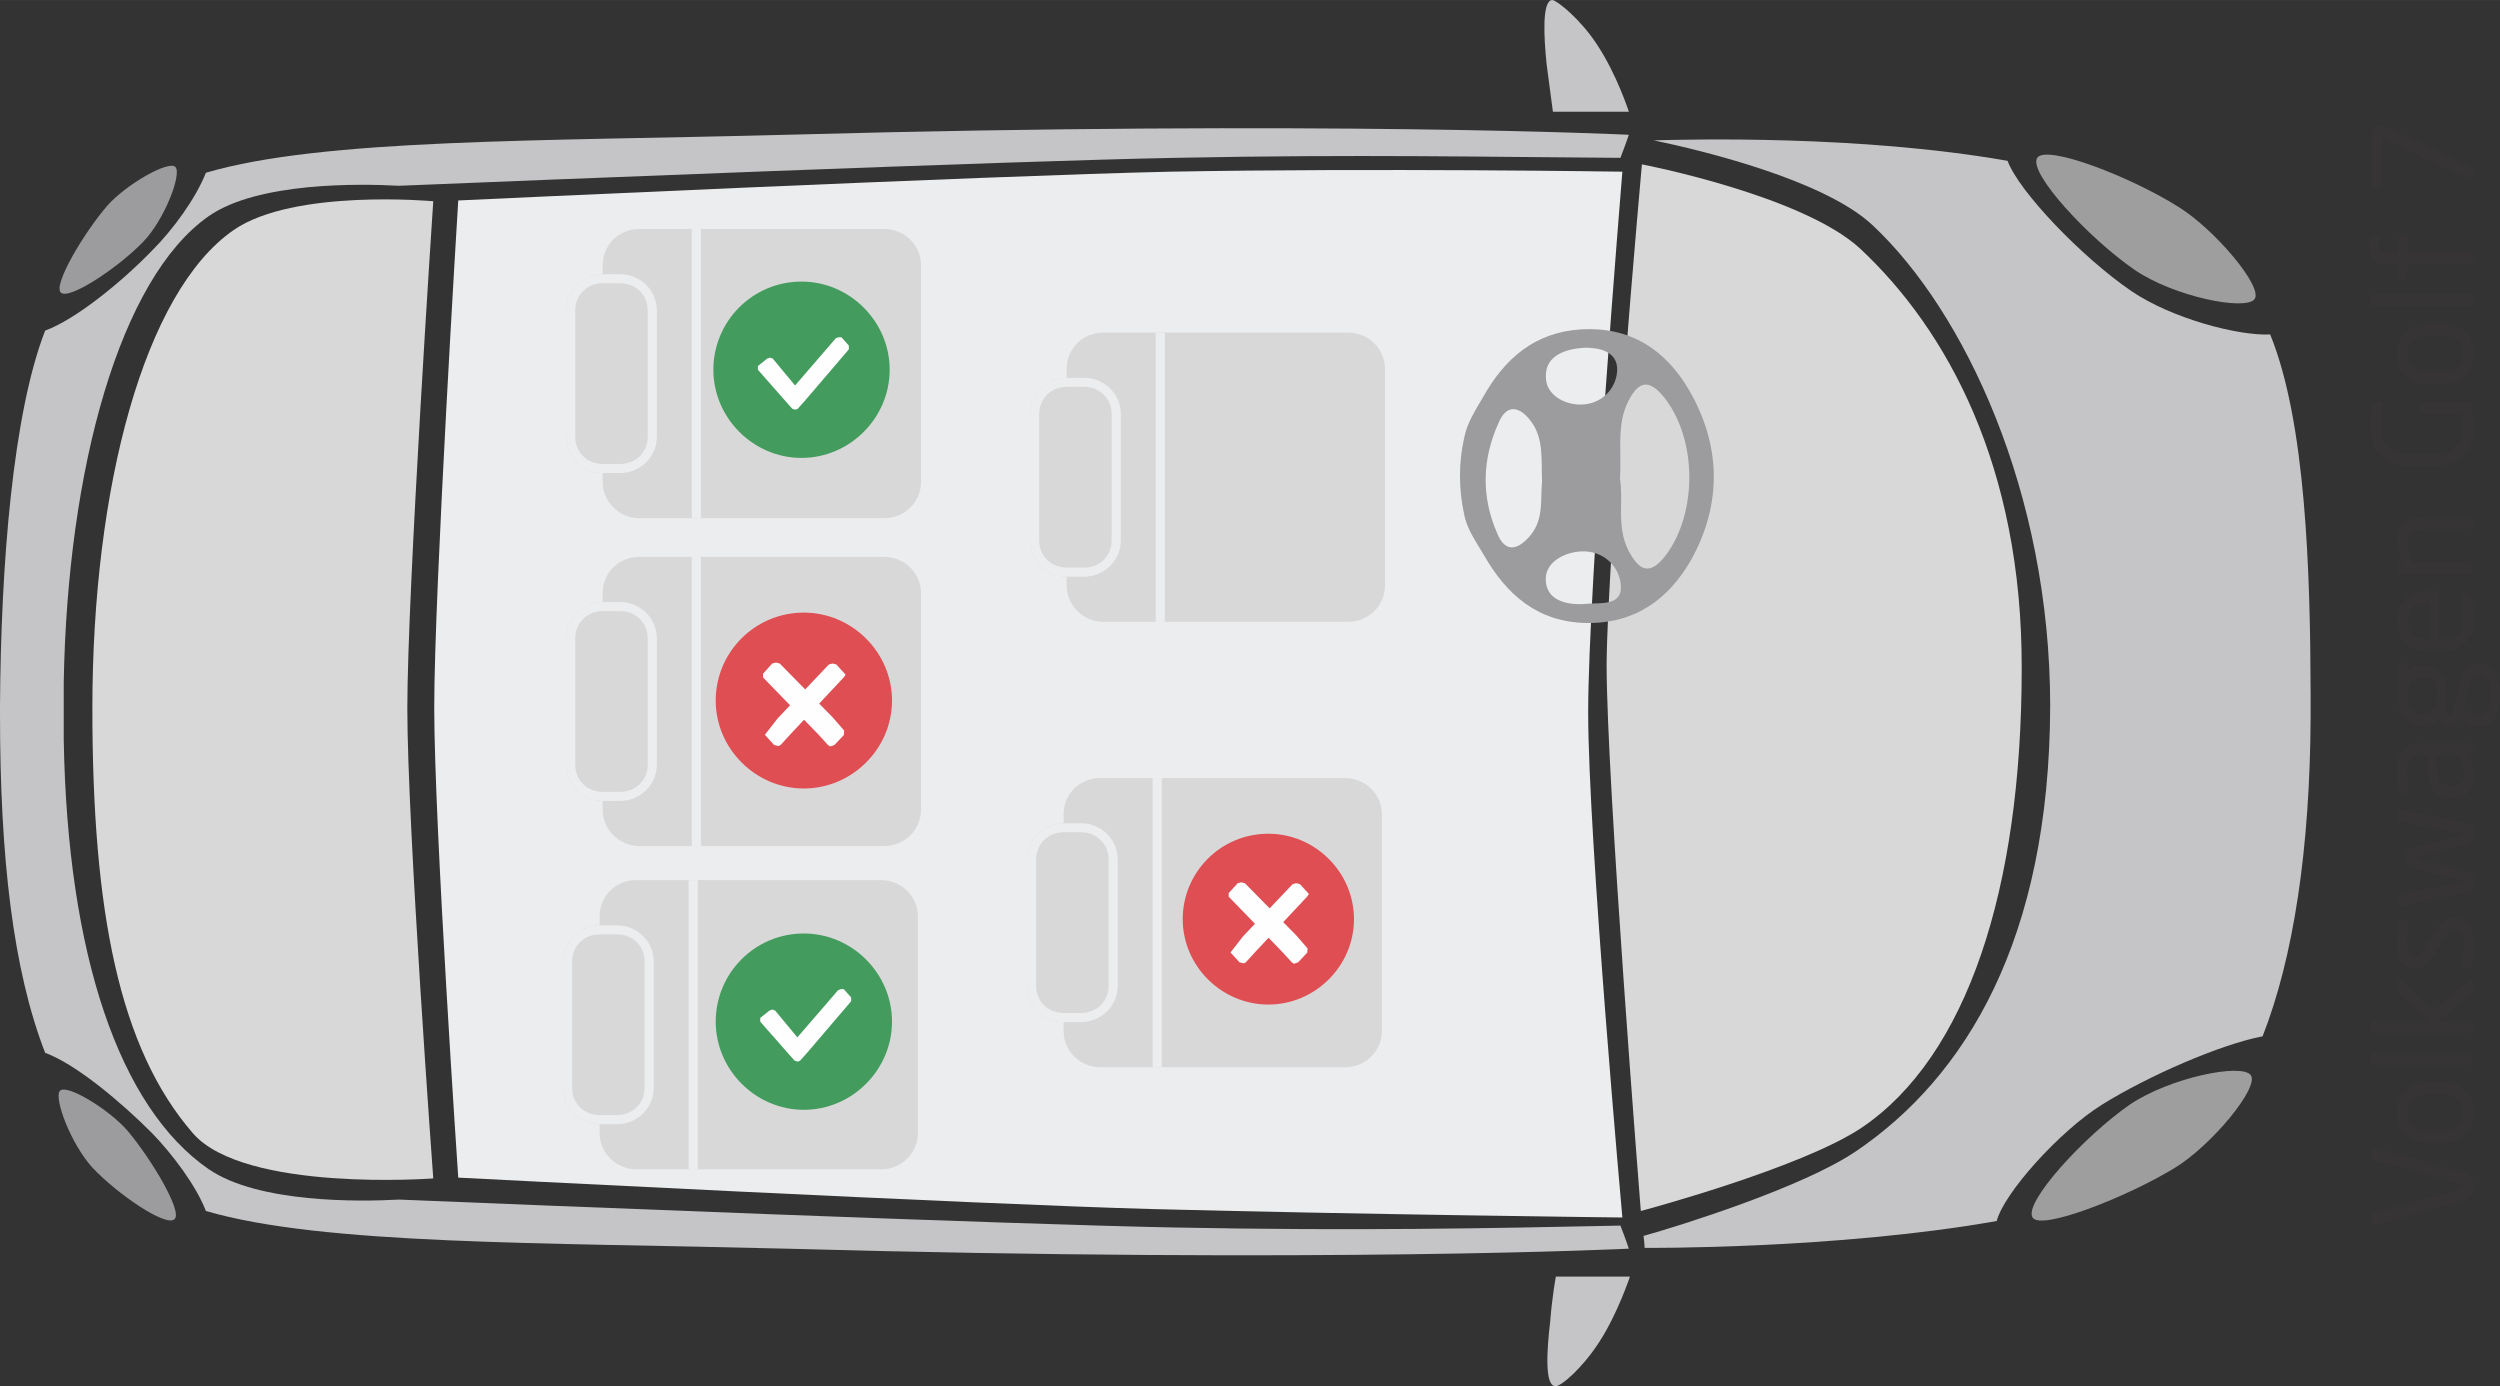
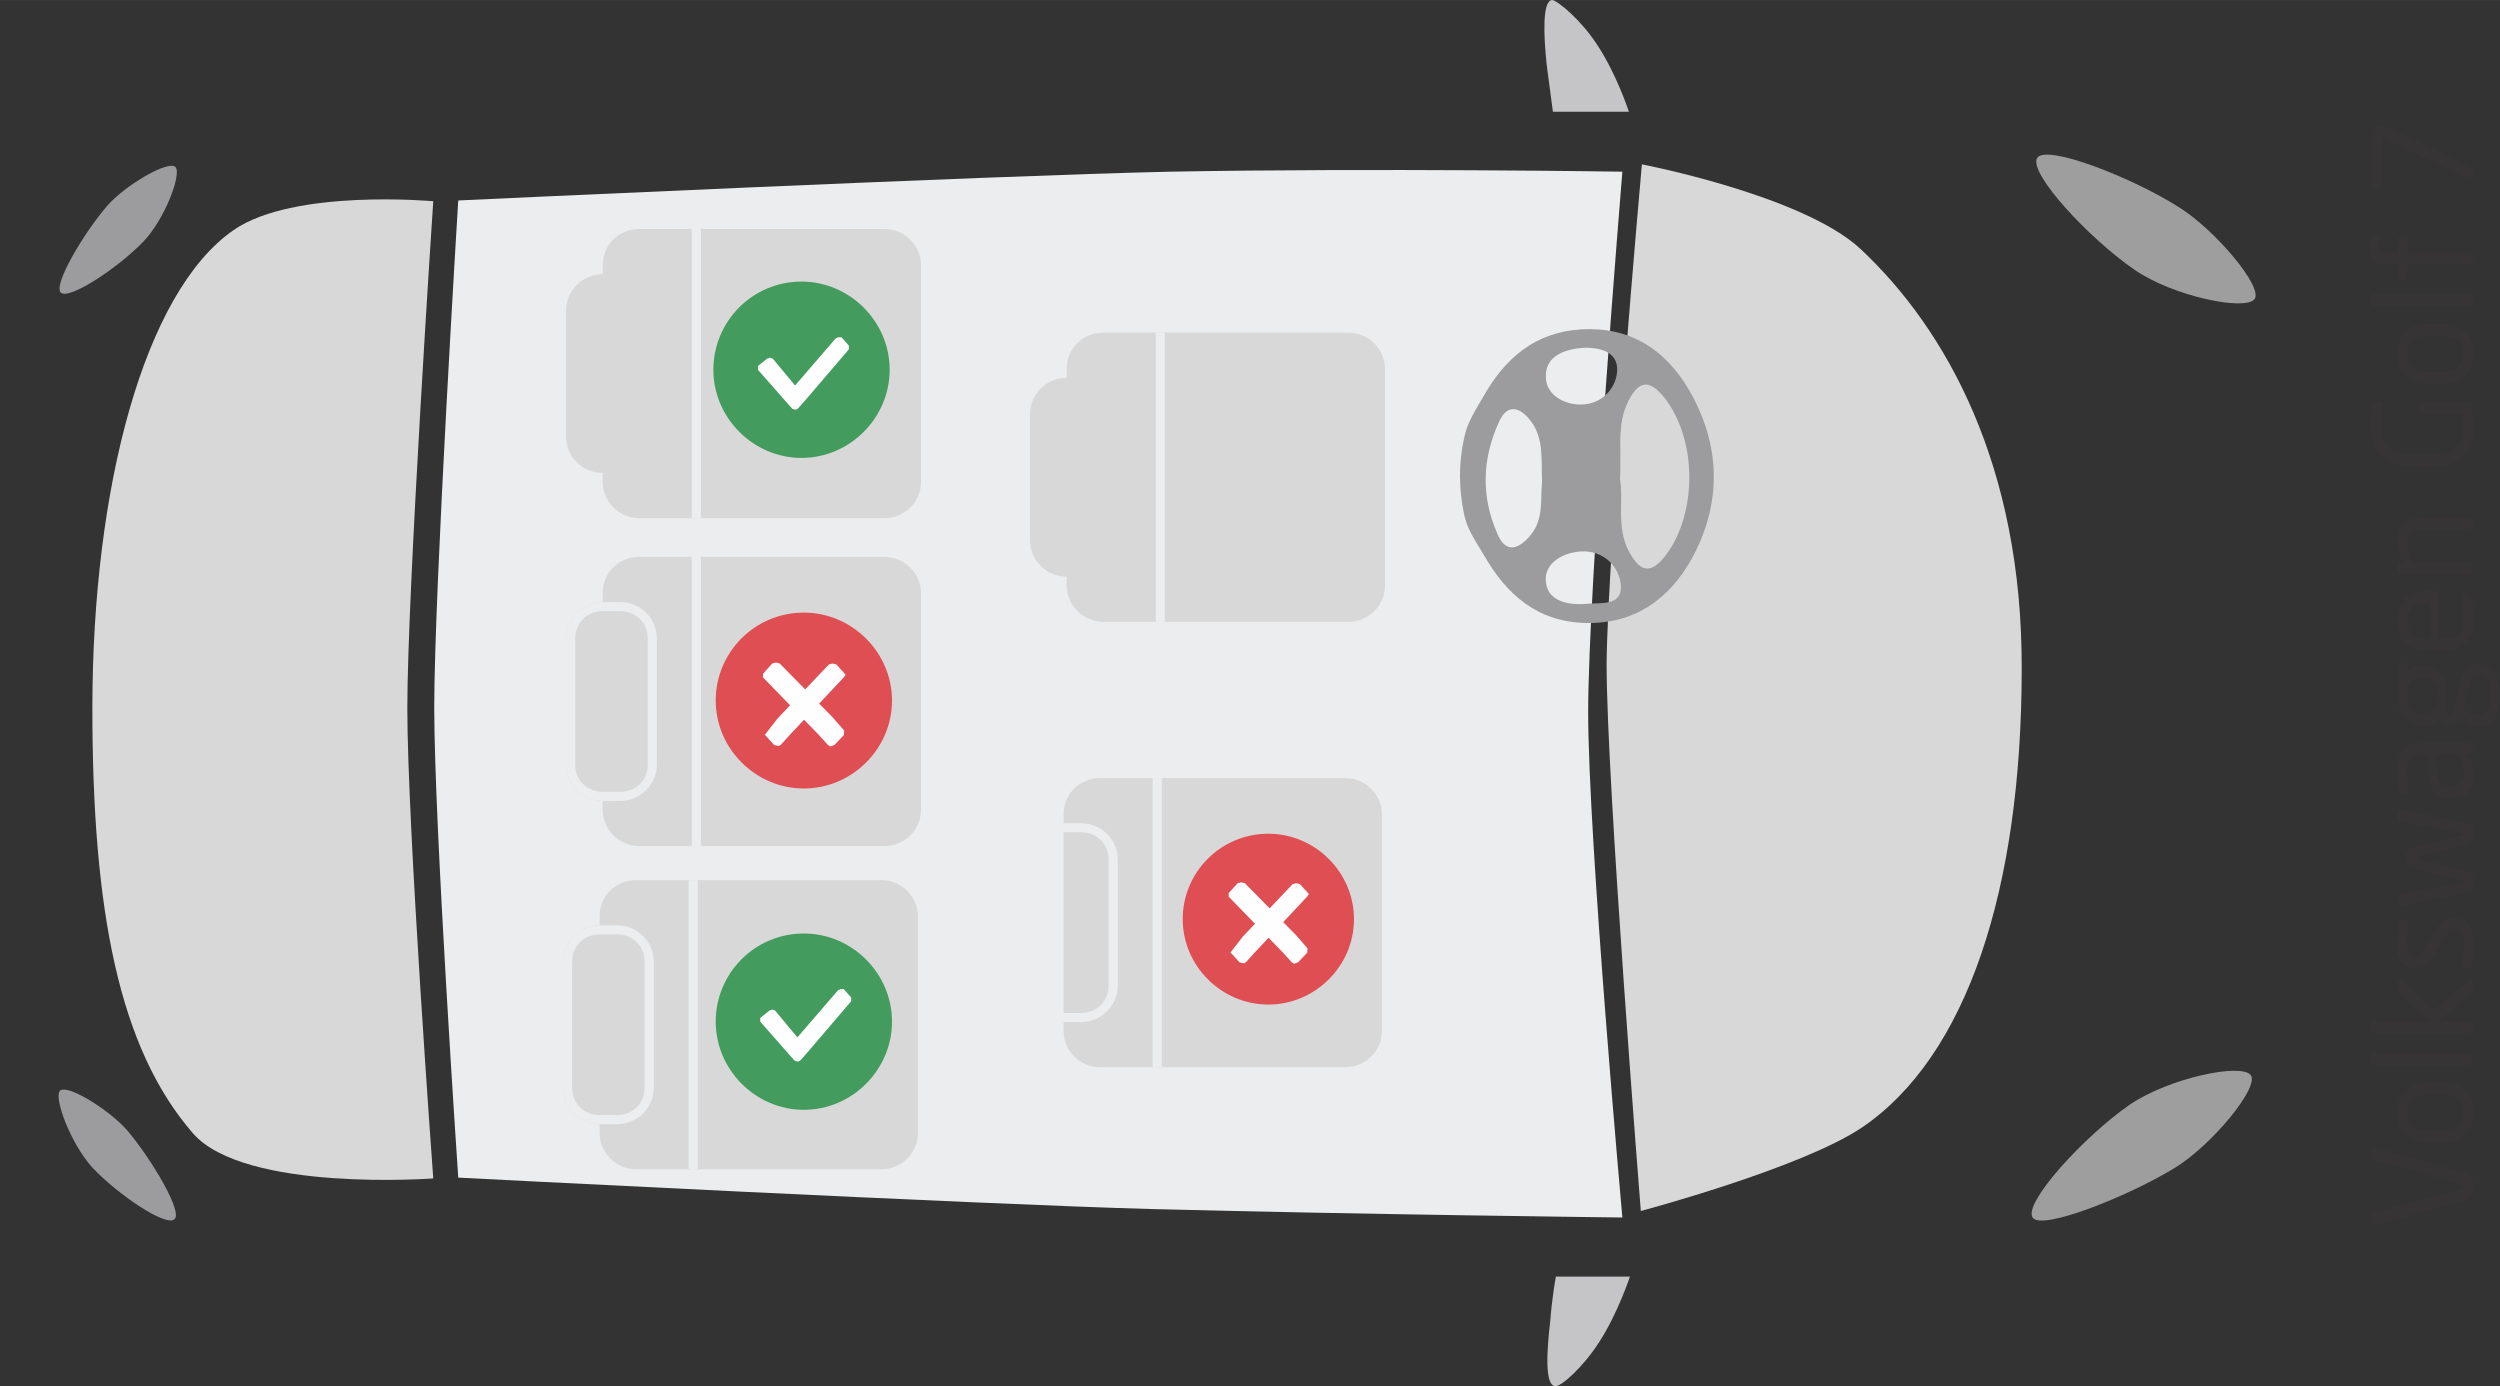
<svg xmlns="http://www.w3.org/2000/svg" xml:space="preserve" width="25.924mm" height="14.375mm" version="1.1" style="shape-rendering:geometricPrecision; text-rendering:geometricPrecision; image-rendering:optimizeQuality; fill-rule:evenodd; clip-rule:evenodd" viewBox="0 0 1268.2 703.2">
  <rect x="0" y="0" width="1268.2" height="703.2" fill="#333333" stroke="none" />
  <defs>
    <style type="text/css">
   
    .fil6 {fill:#FEFEFE;fill-rule:nonzero}
    .fil8 {fill:#373435;fill-rule:nonzero}
    .fil3 {fill:#ECEDEE;fill-rule:nonzero}
    .fil7 {fill:#DE4E53;fill-rule:nonzero}
    .fil2 {fill:#D9D8D8;fill-rule:nonzero}
    .fil1 {fill:#C5C5C7;fill-rule:nonzero}
    .fil4 {fill:#9F9E9F;fill-rule:nonzero}
    .fil0 {fill:#9C9B9E;fill-rule:nonzero}
    .fil5 {fill:#439C5D;fill-rule:nonzero}
   
  </style>
  </defs>
  <g id="Слой_x0020_1">
    <path class="fil0" d="M30.89 148.44c4.2,3.85 29.05,-12.65 41.69,-25.73 10.81,-11.13 19.69,-34.25 16.45,-37.97 -3.29,-3.71 -25.32,8.94 -34.68,19.68 -11.76,13.61 -27.65,40.31 -23.46,44.02z" />
    <path class="fil0" d="M88.55 618.42c-4.19,4.26 -29.04,-12.65 -41.69,-26.15 -10.8,-11.82 -19.69,-35.22 -16.45,-38.93 3.3,-3.71 24.84,9.35 34.26,20.22 12.19,14.45 28.08,41.14 23.88,44.85z" />
-     <path class="fil1" d="M596.18 622.68c-82.03,-1.52 -333.26,-11.68 -393.74,-14.17 -19.69,1.1 -71.24,1.93 -96.56,-15.41 -45.49,-31.37 -71.7,-109.1 -73.55,-217.93l0 -14.44 0 -14.45c1.85,-108.69 28.54,-205.26 73.55,-236.64 24.85,-17.34 76.38,-16.52 96.56,-15.41 60.47,-2.49 312.12,-12.65 393.74,-14.17 92.76,-1.86 158.82,-0.41 225.83,0 2.9,-7.5 4.26,-11.7 4.26,-11.7 0,0 -153.3,-7.49 -427.45,0 -124.69,3.29 -235.26,1.84 -294.38,19.26 -5.09,13.06 -16.84,29.02 -27.18,39.35 -15.41,15.96 -38.87,35.08 -54.36,40.73 -16.36,42.11 -22.48,118.6 -22.9,190.68l0 1.93 0 1.93c0,72.5 6.54,129.61 22.9,171.83 15.5,5.65 38.47,24.9 54.36,40.87 9.85,10.18 22.09,26.15 27.18,39.35 59.12,17.33 170.18,15.95 294.38,19.12 274.15,7.58 427.45,0 427.45,0 0,0 -1.36,-4.26 -4.26,-11.7 -67.01,1.38 -133.08,2.76 -225.83,0.97z" />
    <path class="fil2" d="M219.78 597.78c0,0 -95.64,7.16 -121.87,-22.85 -37.5,-43.18 -51.05,-112.54 -51.05,-215.58 0,-111.99 26.22,-211.32 71.71,-242.7 30.48,-21.05 101.21,-14.58 101.21,-14.58 0,0 -13.15,197.71 -13.15,257.28 0,59.57 13.15,238.43 13.15,238.43z" />
    <path class="fil3" d="M584.9 613.33c105.96,2.74 238.09,4.27 238.09,4.27 0,0 -17.34,-192.2 -17.34,-256.45 0,-63.56 17.34,-274.07 17.34,-274.07 0,0 -125.1,-1.91 -229.28,0 -90.34,1.94 -361.25,14.6 -361.25,14.6 0,0 -12.18,197.69 -12.18,257.26 0,59.44 12.18,238.43 12.18,238.43 0,0 264.3,13.62 352.45,15.96z" />
    <path class="fil1" d="M787.76 56.68l38.54 0c0,0 -6.06,-18.78 -15.96,-33.77 -8.22,-12.8 -20.13,-22.49 -22.82,-22.9l-0.27 0c-4.98,0.67 -4.17,18.31 -2.66,32.74 1.8,13.62 3.17,23.94 3.17,23.94z" />
    <path class="fil1" d="M789.26 647.58l37.57 0c0,0 -6.18,18.73 -15.55,33.15 -8.38,13.08 -19.68,22.99 -22.43,22.43 -5.23,-0.41 -4.26,-17.76 -2.47,-32.74 0.96,-12.67 2.88,-22.85 2.88,-22.85z" />
    <path class="fil2" d="M832.9 83.37c0,0 81.06,15.55 110.64,42.66 44.04,41.12 82.3,110.46 82.03,213.11 0,111.97 -27.8,196.88 -81.2,232.91 -30.82,20.64 -112.02,42.25 -112.02,42.25 0,0 -17.35,-217.93 -17.35,-277.36 0.55,-59.59 17.9,-253.57 17.9,-253.57z" />
-     <path class="fil1" d="M941.06 584.29c-27.11,18.17 -88.62,37.41 -107.34,42.66 0.55,3.71 0.55,6.06 0.55,6.06 0,0 97.02,0.81 178.63,-13.63 3.57,-14.03 31.79,-45.54 53.39,-59.02 23.4,-14.58 60.01,-30.55 81.48,-34.67 15.65,-39.93 24.03,-94.8 24.36,-161.89l0 -11.67c-0.16,-63.19 -2.51,-138.34 -20.51,-182.48 -15.95,0.81 -49.8,-7.99 -70.45,-22.02 -25.33,-17.35 -57.12,-50.64 -62.76,-66.05 -74.87,-13.2 -162.12,-10.86 -179.46,-10.39 24.78,5.16 86.7,20.16 111.07,43.13 46.37,43.49 90,135.39 90,244.08 -0.42,118.04 -42.66,187.93 -98.96,225.9z" />
    <path class="fil4" d="M1031.08 617.6c-4.68,-7.58 26.28,-41.28 49.27,-57.23 20.09,-13.63 56.69,-21.19 61.39,-15.01 4.68,6.06 -20.11,36.05 -38.95,47.34 -23.82,14.45 -67.45,31.77 -71.71,24.9z" />
    <path class="fil4" d="M1033.42 80.07c-4.68,7.56 26.28,40.87 49.27,56.69 19.68,13.62 56.28,21.05 60.97,15 4.68,-6.06 -20.24,-35.5 -38.53,-46.79 -23.96,-15.14 -67.03,-31.91 -71.71,-24.9z" />
    <path class="fil2" d="M559.74 168.72l124.22 0c10.23,0 18.62,8.25 18.62,18.34l0 110.03c0,10.08 -8.38,18.33 -18.62,18.33l-124.22 0c-10.23,0 -18.62,-8.25 -18.62,-18.33l0 -110.03c0,-10.1 7.92,-18.34 18.62,-18.34z" />
    <path class="fil2" d="M541.13 191.65l8.85 0c10.23,0 18.6,8.25 18.6,18.34l0 64.2c0,10.08 -8.37,18.31 -18.6,18.31l-8.85 0c-10.23,0 -18.6,-8.23 -18.6,-18.33l0 -64.18c0,-10.1 8.37,-18.34 18.6,-18.34z" />
-     <path class="fil3" d="M549.97 292.51l-8.85 0c-10.23,0 -18.6,-8.25 -18.6,-18.33l0 -64.2c0,-10.08 8.37,-18.33 18.6,-18.33l8.85 0c10.23,0 18.6,8.25 18.6,18.33l0 64.2c0.02,10.08 -8.37,18.33 -18.6,18.33zm0 -4.59c7.91,0 13.96,-5.95 13.96,-13.74l0 -64.2c0,-7.78 -6.06,-13.76 -13.96,-13.76l-8.85 0c-7.91,0 -13.95,5.97 -13.95,13.76l0 64.2c0,7.78 6.04,13.74 13.95,13.74l8.85 0z" />
    <polygon class="fil3" points="590.91,315.44 586.27,315.44 586.27,168.73 590.91,168.73 " />
    <path class="fil2" d="M558.17 394.68l124.22 0c10.23,0 18.62,8.25 18.62,18.34l0 110.03c0,10.08 -8.38,18.34 -18.62,18.34l-124.22 0c-10.23,0 -18.62,-8.26 -18.62,-18.34l0 -110.03c0,-10.1 7.92,-18.34 18.62,-18.34z" />
-     <path class="fil2" d="M539.56 417.6l8.85 0c10.23,0 18.6,8.25 18.6,18.35l0 64.18c0,10.1 -8.37,18.33 -18.6,18.33l-8.85 0c-10.23,0 -18.6,-8.23 -18.6,-18.33l0 -64.18c0,-10.1 8.37,-18.35 18.6,-18.35z" />
    <path class="fil3" d="M548.41 518.46l-8.85 0c-10.23,0 -18.6,-8.25 -18.6,-18.33l0 -64.2c0,-10.08 8.37,-18.33 18.6,-18.33l8.85 0c10.23,0 18.6,8.25 18.6,18.33l0 64.2c0,10.08 -8.37,18.33 -18.6,18.33zm0 -4.59c7.9,0 13.96,-5.95 13.96,-13.74l0 -64.2c0,-7.78 -6.06,-13.75 -13.96,-13.75l-8.85 0c-7.91,0 -13.95,5.97 -13.95,13.75l0 64.2c0,7.8 6.04,13.74 13.95,13.74l8.85 0z" />
    <polygon class="fil3" points="589.34,541.39 584.7,541.39 584.7,394.69 589.34,394.69 " />
    <path class="fil2" d="M322.8 446.46l124.22 0c10.23,0 18.62,8.25 18.62,18.34l0 110.03c0,10.08 -8.38,18.34 -18.62,18.34l-124.22 0c-10.23,0 -18.62,-8.26 -18.62,-18.34l0 -110.03c0,-10.09 7.92,-18.34 18.62,-18.34z" />
    <path class="fil2" d="M304.19 469.39l8.85 0c10.23,0 18.6,8.25 18.6,18.34l0 64.18c0,10.1 -8.37,18.33 -18.6,18.33l-8.85 0c-10.23,0 -18.6,-8.23 -18.6,-18.33l0 -64.18c0,-10.1 8.37,-18.34 18.6,-18.34z" />
    <path class="fil3" d="M313.03 570.24l-8.85 0c-10.23,0 -18.6,-8.25 -18.6,-18.33l0 -64.2c0,-10.08 8.37,-18.33 18.6,-18.33l8.85 0c10.23,0 18.6,8.25 18.6,18.33l0 64.2c0,10.08 -8.37,18.33 -18.6,18.33zm0 -4.59c7.9,0 13.96,-5.95 13.96,-13.74l0 -64.2c0,-7.78 -6.06,-13.75 -13.96,-13.75l-8.85 0c-7.91,0 -13.95,5.97 -13.95,13.75l0 64.2c0,7.8 6.04,13.74 13.95,13.74l8.85 0z" />
    <polygon class="fil3" points="353.96,593.18 349.32,593.18 349.32,446.46 353.96,446.46 " />
    <path class="fil2" d="M324.37 282.48l124.22 0c10.23,0 18.62,8.25 18.62,18.34l0 110.03c0,10.08 -8.39,18.33 -18.62,18.33l-124.22 0c-10.23,0 -18.62,-8.25 -18.62,-18.33l0 -110.03c0,-10.1 7.92,-18.34 18.62,-18.34z" />
    <path class="fil2" d="M305.76 305.41l8.85 0c10.23,0 18.6,8.25 18.6,18.34l0 64.2c0,10.08 -8.37,18.31 -18.6,18.31l-8.85 0c-10.23,0 -18.6,-8.23 -18.6,-18.33l0 -64.18c0,-10.1 8.37,-18.34 18.6,-18.34z" />
    <path class="fil3" d="M314.6 406.27l-8.85 0c-10.23,0 -18.6,-8.25 -18.6,-18.33l0 -64.2c0,-10.08 8.37,-18.33 18.6,-18.33l8.85 0c10.23,0 18.6,8.25 18.6,18.33l0 64.2c0.01,10.08 -8.37,18.33 -18.6,18.33zm0 -4.59c7.91,0 13.96,-5.95 13.96,-13.74l0 -64.2c0,-7.78 -6.06,-13.75 -13.96,-13.75l-8.85 0c-7.91,0 -13.94,5.97 -13.94,13.75l0 64.2c0,7.78 6.04,13.74 13.94,13.74l8.85 0z" />
    <polygon class="fil3" points="355.55,429.2 350.91,429.2 350.91,282.49 355.55,282.49 " />
    <path class="fil2" d="M324.37 116.15l124.22 0c10.23,0 18.62,8.25 18.62,18.34l0 110.04c0,10.08 -8.39,18.33 -18.62,18.33l-124.22 0c-10.23,0 -18.62,-8.25 -18.62,-18.33l0 -110.04c0,-10.09 7.92,-18.34 18.62,-18.34z" />
    <path class="fil2" d="M305.76 139.08l8.85 0c10.23,0 18.6,8.25 18.6,18.34l0 64.2c0,10.08 -8.37,18.31 -18.6,18.31l-8.85 0c-10.23,0 -18.6,-8.23 -18.6,-18.33l0 -64.18c0,-10.09 8.37,-18.34 18.6,-18.34z" />
-     <path class="fil3" d="M314.6 239.94l-8.85 0c-10.23,0 -18.6,-8.25 -18.6,-18.33l0 -64.2c0,-10.08 8.37,-18.33 18.6,-18.33l8.85 0c10.23,0 18.6,8.25 18.6,18.33l0 64.2c0.01,10.08 -8.37,18.33 -18.6,18.33zm0 -4.59c7.91,0 13.96,-5.95 13.96,-13.74l0 -64.2c0,-7.78 -6.06,-13.76 -13.96,-13.76l-8.85 0c-7.91,0 -13.94,5.97 -13.94,13.76l0 64.2c0,7.78 6.04,13.74 13.94,13.74l8.85 0z" />
    <polygon class="fil3" points="355.55,262.87 350.91,262.87 350.91,116.16 355.55,116.16 " />
    <path class="fil0" d="M845.1 281.57c-8.56,11.17 -13.81,7.44 -19.03,-2.33 -6.2,-12.12 -2.38,-25.61 -4.3,-36.31 0.97,-14.43 -1.9,-27.45 4.3,-39.55 5.23,-10.25 10.47,-11.18 18.07,-1.88 16.67,20.95 17.16,58.19 0.97,80.08zm-39.02 24.65c-9.06,0.95 -20.95,-0.43 -21.9,-11.15 -0.95,-9.32 8.56,-14.9 18.09,-15.38 11.42,-0.45 19.5,7.92 19.98,17.7 0.48,9.77 -9.99,8.39 -16.17,8.82zm-1.91 -129.85c6.19,0 16.65,1.4 16.19,11.65 -0.48,9.3 -8.1,17.2 -18.57,17.2 -8.56,0 -17.6,-5.11 -17.6,-13.96 -0.47,-11.16 10.46,-14.43 19.98,-14.89zm-27.6 94.95c-6.18,7.44 -12.84,9.76 -17.14,-0.93 -8.1,-18.62 -7.61,-37.69 0.95,-56.31 4.28,-9.77 10.96,-7.46 16.19,-0.46 6.66,8.83 5.23,19.55 5.69,30.72 -0.93,8.85 0.97,18.62 -5.69,26.99zm79.95 -74c-11.91,-20.02 -29.51,-31.65 -54.26,-30.26 -23.8,1.4 -39.04,14.9 -49.98,34.45 -3.8,6.51 -8.08,13.03 -9.51,20.47 -2.87,12.56 -2.87,26.07 0,39.11 1.41,7.44 6.18,13.96 9.99,20.48 11.43,20 27.13,33.96 51.88,34.45 24.75,0.46 41.87,-12.12 53.29,-32.12 15.71,-28.4 15.24,-58.19 -1.41,-86.58z" />
    <path class="fil5" d="M406.6 142.83c24.47,0 44.71,20.24 44.71,44.72 0,24.47 -20.24,44.73 -44.71,44.73 -24.47,0 -44.72,-20.26 -44.72,-44.73 0,-24.47 19.76,-44.72 44.72,-44.72z" />
    <polygon class="fil6" points="425.43,171.07 424.03,171.54 403.32,195.54 392.01,181.91 390.6,181.42 389.18,181.91 384.47,185.67 384.47,187.55 398.12,203.08 401.89,207.31 403.3,207.77 403.77,207.77 404.71,207.31 408.48,203.08 430.6,177.2 430.6,175.3 426.84,171.07 " />
    <path class="fil5" d="M407.78 473.53c24.47,0 44.72,20.24 44.72,44.71 0,24.47 -20.24,44.73 -44.72,44.73 -24.47,0 -44.71,-20.26 -44.71,-44.73 0,-24.47 19.76,-44.71 44.71,-44.71z" />
    <polygon class="fil6" points="426.6,501.77 425.2,502.23 404.49,526.23 393.19,512.61 391.78,512.12 390.36,512.61 385.65,516.37 385.65,518.25 399.3,533.78 403.06,538 404.48,538.47 404.94,538.47 405.89,538 409.66,533.78 431.78,507.89 431.78,505.99 428.02,501.77 " />
    <path class="fil7" d="M643.41 422.92c23.78,0 43.44,19.62 43.44,43.33 0,23.73 -19.66,43.33 -43.44,43.33 -23.78,0 -43.44,-19.6 -43.44,-43.33 0,-23.71 19.19,-43.33 43.44,-43.33z" />
    <path class="fil6" d="M658.49 488.16l-1.78 0.66 -0.6 -0.09 -0.81 -0.57 -4.57 -5.02 -27.44 -28.29 0 -1.81 4.57 -5.02 1.82 -0.46 1.83 0.46 26.06 26.46 5.73 6.61 -0.18 2.18 -4.64 4.9zm4.57 -33.31l-26.52 28.29 -4.57 5.02 -0.9 0.45 -0.47 0 -1.82 -0.45 -4.57 -5.02 6.4 -8.21 25.14 -26.46 1.83 -0.45 1.83 0.45 4.57 5.02 -0.91 1.36z" />
    <path class="fil7" d="M407.78 310.75c24.47,0 44.72,20.19 44.72,44.61 0,24.42 -20.24,44.61 -44.72,44.61 -24.47,0 -44.71,-20.19 -44.71,-44.61 0,-24.42 19.76,-44.61 44.71,-44.61z" />
    <path class="fil6" d="M423.3 377.9l-1.83 0.69 -0.62 -0.1 -0.85 -0.59 -4.69 -5.16 -28.25 -29.13 0 -1.86 4.69 -5.18 1.9 -0.46 1.88 0.46 26.82 27.25 5.9 6.8 -0.18 2.25 -4.78 5.04zm4.71 -34.29l-27.3 29.13 -4.71 5.16 -0.93 0.48 -0.48 0 -1.88 -0.48 -4.71 -5.16 6.59 -8.45 25.89 -27.23 1.88 -0.48 1.9 0.48 4.7 5.16 -0.93 1.39z" />
    <path class="fil8" d="M1204.3 582.09l-1.17 1.17 0 4.07 1.04 1.17 43.97 12.08 1.45 1.31 -1.45 1.38 -43.97 12.01 -1.04 1.24 0 4 1.17 1.24 0.42 -0.07 44.94 -12.77c4.35,-1.24 5.23,-4.49 5.23,-7.04 0,-2.62 -0.88,-5.8 -5.23,-7.04l-44.94 -12.7 -0.42 -0.07zm33.75 -33.06l-5.24 0c-10.15,0 -16.84,5.25 -16.84,15.39 0,10.15 6.7,15.33 16.84,15.33l5.24 0c10.15,0 16.83,-5.18 16.83,-15.33 0,-10.15 -6.68,-15.39 -16.83,-15.39zm0 6.08c7.11,0 11.53,2.9 11.53,9.32 0,6.49 -4.49,9.25 -11.53,9.25l-5.24 0c-7.11,0 -11.54,-2.83 -11.54,-9.25 0,-6.49 4.51,-9.32 11.54,-9.32l5.24 0zm14.98 -20.99l-49.22 0 -1.31 1.24 0 3.59 1.31 1.24 49.22 0 1.38 -1.24 0 -3.59 -1.38 -1.24zm0.48 -37.21l-0.62 0.21 -18.5 15.32 -16.43 -15.18 -0.76 -0.35 -0.76 1.04 0 4.83 0.62 1.38 15.53 13.81 -28.72 0 -1.38 1.38 0 3.32 1.38 1.38 49.15 0 1.38 -1.38 0 -3.32 -1.38 -1.38 -16.5 0 16.98 -13.74 0.9 -1.58 0 -4.97 -0.9 -0.76zm-8.63 -31.13c-4.07,0 -7.04,1.86 -10.42,7.59l-4.07 6.83c-1.86,3.18 -3.17,4.76 -5.24,4.76 -3.52,0 -4.02,-2.55 -4.02,-6.42 0,-3.86 0.34,-8.29 0.57,-10.7l0 -0.21 -1.17 -1.17 -2.28 0 -1.38 1.31c-0.55,3.25 -0.9,6.91 -0.9,10.77 0,7.11 2,12.49 9.18,12.49 4.35,0 7.31,-2.83 9.87,-7.04l4.14 -6.98c2.35,-3.93 3.66,-5.18 5.73,-5.18 3.73,0 4.9,2.35 4.9,6.83 0,2.49 -0.34,7.52 -0.76,10.84l0 0.28 1.04 1.24 2.42 0 1.38 -1.45c0.83,-3.39 1.02,-8.36 1.02,-10.91 0,-7.73 -2.95,-12.91 -9.99,-12.91zm-27.06 -55.08l-1.38 1.31 0 3.73 1.1 1.17 31.48 5.73 0.83 0.55 -0.83 0.55 -26.51 6.76 -2.07 2.76 0 3.86 2.07 2.76 26.51 6.76 0.83 0.55 -0.83 0.55 -31.48 5.73 -1.1 1.17 0 3.73 1.38 1.31 0.27 0 32.03 -6.69c4.28,-0.9 4.75,-1.66 4.75,-5.8 0,-3.59 -0.95,-4.62 -4.96,-5.66l-23.47 -6 -0.5 -0.35 0.5 -0.35 23.47 -6c4.35,-1.11 4.96,-2.07 4.96,-5.66 0,-4.14 -0.4,-4.9 -4.75,-5.8l-32.03 -6.69 -0.27 0zm35.2 -33.76l-24.09 0c-8.15,0 -12.98,3.86 -12.98,13.46 0,4.69 0.41,7.87 0.9,10.7l1.31 1.45 2.42 0 1.11 -1.24 0 -0.34c-0.27,-2.76 -0.57,-6.08 -0.57,-10.56 0,-5.39 2.02,-7.39 7.82,-7.39l2.76 0 0 5.11c0,12.29 3.73,16.64 11.18,16.64l0.83 0c8.63,0 11.17,-5.39 11.17,-11.25 0,-3.86 -1.43,-7.32 -3.37,-10.63l1.52 0 1.38 -1.38 0 -3.18 -1.4 -1.38 0.01 0zm-5.88 6.08c1.81,3.31 2.78,6.14 2.78,9.32 0,4 -1.31,6.35 -6.28,6.35l-0.83 0c-4.9,0 -6.77,-2.21 -6.77,-10.56l0 -5.11 11.09 0zm-27.39 -46.87l-1.8 0 -1.52 1.58 0 15.12c0,11.88 6.07,15.33 12.22,15.33l0.55 0c3.52,0 6.01,-1.04 8.01,-3.17 1.11,1.93 3.11,2.83 4.97,2.83l0.07 0c2.14,0 4.42,-0.97 5.39,-3.18l0.21 -0.48c1.73,2.27 4.9,4.35 8.77,4.35l0.62 0c6.77,0 10.96,-4.97 10.96,-15.88 0,-11.32 -4.06,-15.74 -10.68,-15.74l-0.55 0c-6.49,0 -8.42,6.49 -10.15,13.25l-2.62 10.29c-0.41,1.58 -1.03,2.14 -2.21,2.14l-2.35 -1.73c0.83,-2 1.38,-4.35 1.38,-8.01 0,-10.63 -4.21,-15.32 -11.8,-15.32l-0.55 0c-3.73,0 -5.8,1.11 -7.11,2.35l-0.48 -2.49 -1.31 -1.24zm9.46 7.38c4.14,0 7.04,1.86 7.04,9.32 0,7.94 -4,9.32 -7.04,9.32l-0.55 0c-3.86,0 -7.4,-1.58 -7.4,-9.32 0,-7.46 3.26,-9.32 7.4,-9.32l0.55 0zm28.3 -0.55c3.8,0 6,1.79 6,9.66 0,7.66 -2.42,9.94 -6.28,9.94l-0.62 0c-3.59,0 -5.31,-1.38 -7.04,-3.38l2 -7.8c1.59,-6.21 2.69,-8.42 5.39,-8.42l0.55 0zm-21.68 -43.28l-3.73 0c-9.8,0 -16.15,5.11 -16.15,15.18 0,9.87 6.28,15.33 16.15,15.33l6.21 0c12.84,0 16.55,-7.73 16.55,-15.67 0,-4.63 -0.4,-8.42 -1.15,-12.36l-1.59 -1.38 -2.35 0 -0.96 1.1 0 0.35c0.48,3.17 0.76,8.28 0.76,12.29 0,6.35 -3.04,9.59 -11.25,9.59l-0.98 0 0 -23.12 -1.5 -1.31zm-3.11 6.14l0 18.29 -0.62 0c-7.46,0 -10.86,-3.31 -10.86,-9.25 0,-6.07 3.05,-9.04 10.86,-9.04l0.62 0zm20.28 -43.49l-22.69 0c-9.2,0 -14.36,3.73 -14.36,12.01 0,4.07 1.03,7.18 3.17,10.98l-1.31 0 -1.38 1.31 0 3.45 1.38 1.32 35.2 0 1.38 -1.32 0 -3.38 -1.38 -1.38 -29.13 0c-1.61,-3.17 -2.71,-6.42 -2.71,-9.32 0,-5.25 2.14,-7.59 9.13,-7.59l22.69 0 1.4 -1.38 0 -3.31 -1.4 -1.38zm-0.68 -58.59l-23.19 0 -1.38 1.3 0 3.73 1.38 1.24 19.74 0c0.14,1.65 0.41,4.49 0.41,8.7 0,6.42 -4.49,11.61 -15.87,11.61l-9.25 0c-12.43,0 -15.88,-5.82 -15.88,-12.23 0,-5.87 0.14,-9.05 0.47,-13.12l0 -0.27 -0.68 -0.88 -3.45 0 -1.04 1.15c-0.42,2.63 -0.97,6.7 -0.97,13.12 0,8.83 4.76,18.5 21.54,18.5l9.25 0c15.81,0 21.45,-9.25 21.45,-17.88 0,-6.49 -0.46,-10.36 -1.02,-13.74l-1.52 -1.22zm-14.29 -39.56l-5.24 0c-10.15,0 -16.84,5.23 -16.84,15.38 0,10.15 6.7,15.32 16.84,15.32l5.24 0c10.15,0 16.83,-5.18 16.83,-15.32 0,-10.15 -6.68,-15.38 -16.83,-15.38zm0 6.06c7.11,0 11.53,2.9 11.53,9.32 0,6.51 -4.49,9.27 -11.53,9.27l-5.24 0c-7.11,0 -11.54,-2.85 -11.54,-9.27 0,-6.49 4.51,-9.32 11.54,-9.32l5.24 0zm14.98 -20.97l-49.22 0 -1.31 1.23 0 3.59 1.31 1.24 49.22 0 1.38 -1.24 0 -3.59 -1.38 -1.23zm-47.35 -29.96l-2.27 0 -1.11 1.31c-0.21,0.9 -0.42,2 -0.42,3.86 0,6.06 2.21,9.65 9.6,9.65l4.97 0 0 6.7 1.24 1.31 1.86 0 1.24 -1.31 0.76 -6.7 31.46 0 1.4 -1.38 0 -3.37 -1.4 -1.31 -31.46 0 0 -7.24 -1.17 -1.32 -2.69 0 -1.24 1.32 0 7.24 -4.97 0c-3.8,0 -4.78,-0.96 -4.78,-4.21l0 -3.31 -1.02 -1.24zm1.8 -55.59c-2.35,0 -4.35,1.31 -4.35,5.18l0 25.2 1.31 1.38 2.9 0 1.15 -1.38 0 -23.54 0.48 -0.48 0.29 0.07 43.33 20.85 0.78 0.21 1.04 -1.03 0 -4.14 -1.04 -1.52 -42.32 -19.88 -3.59 -0.9z" />
  </g>
</svg>